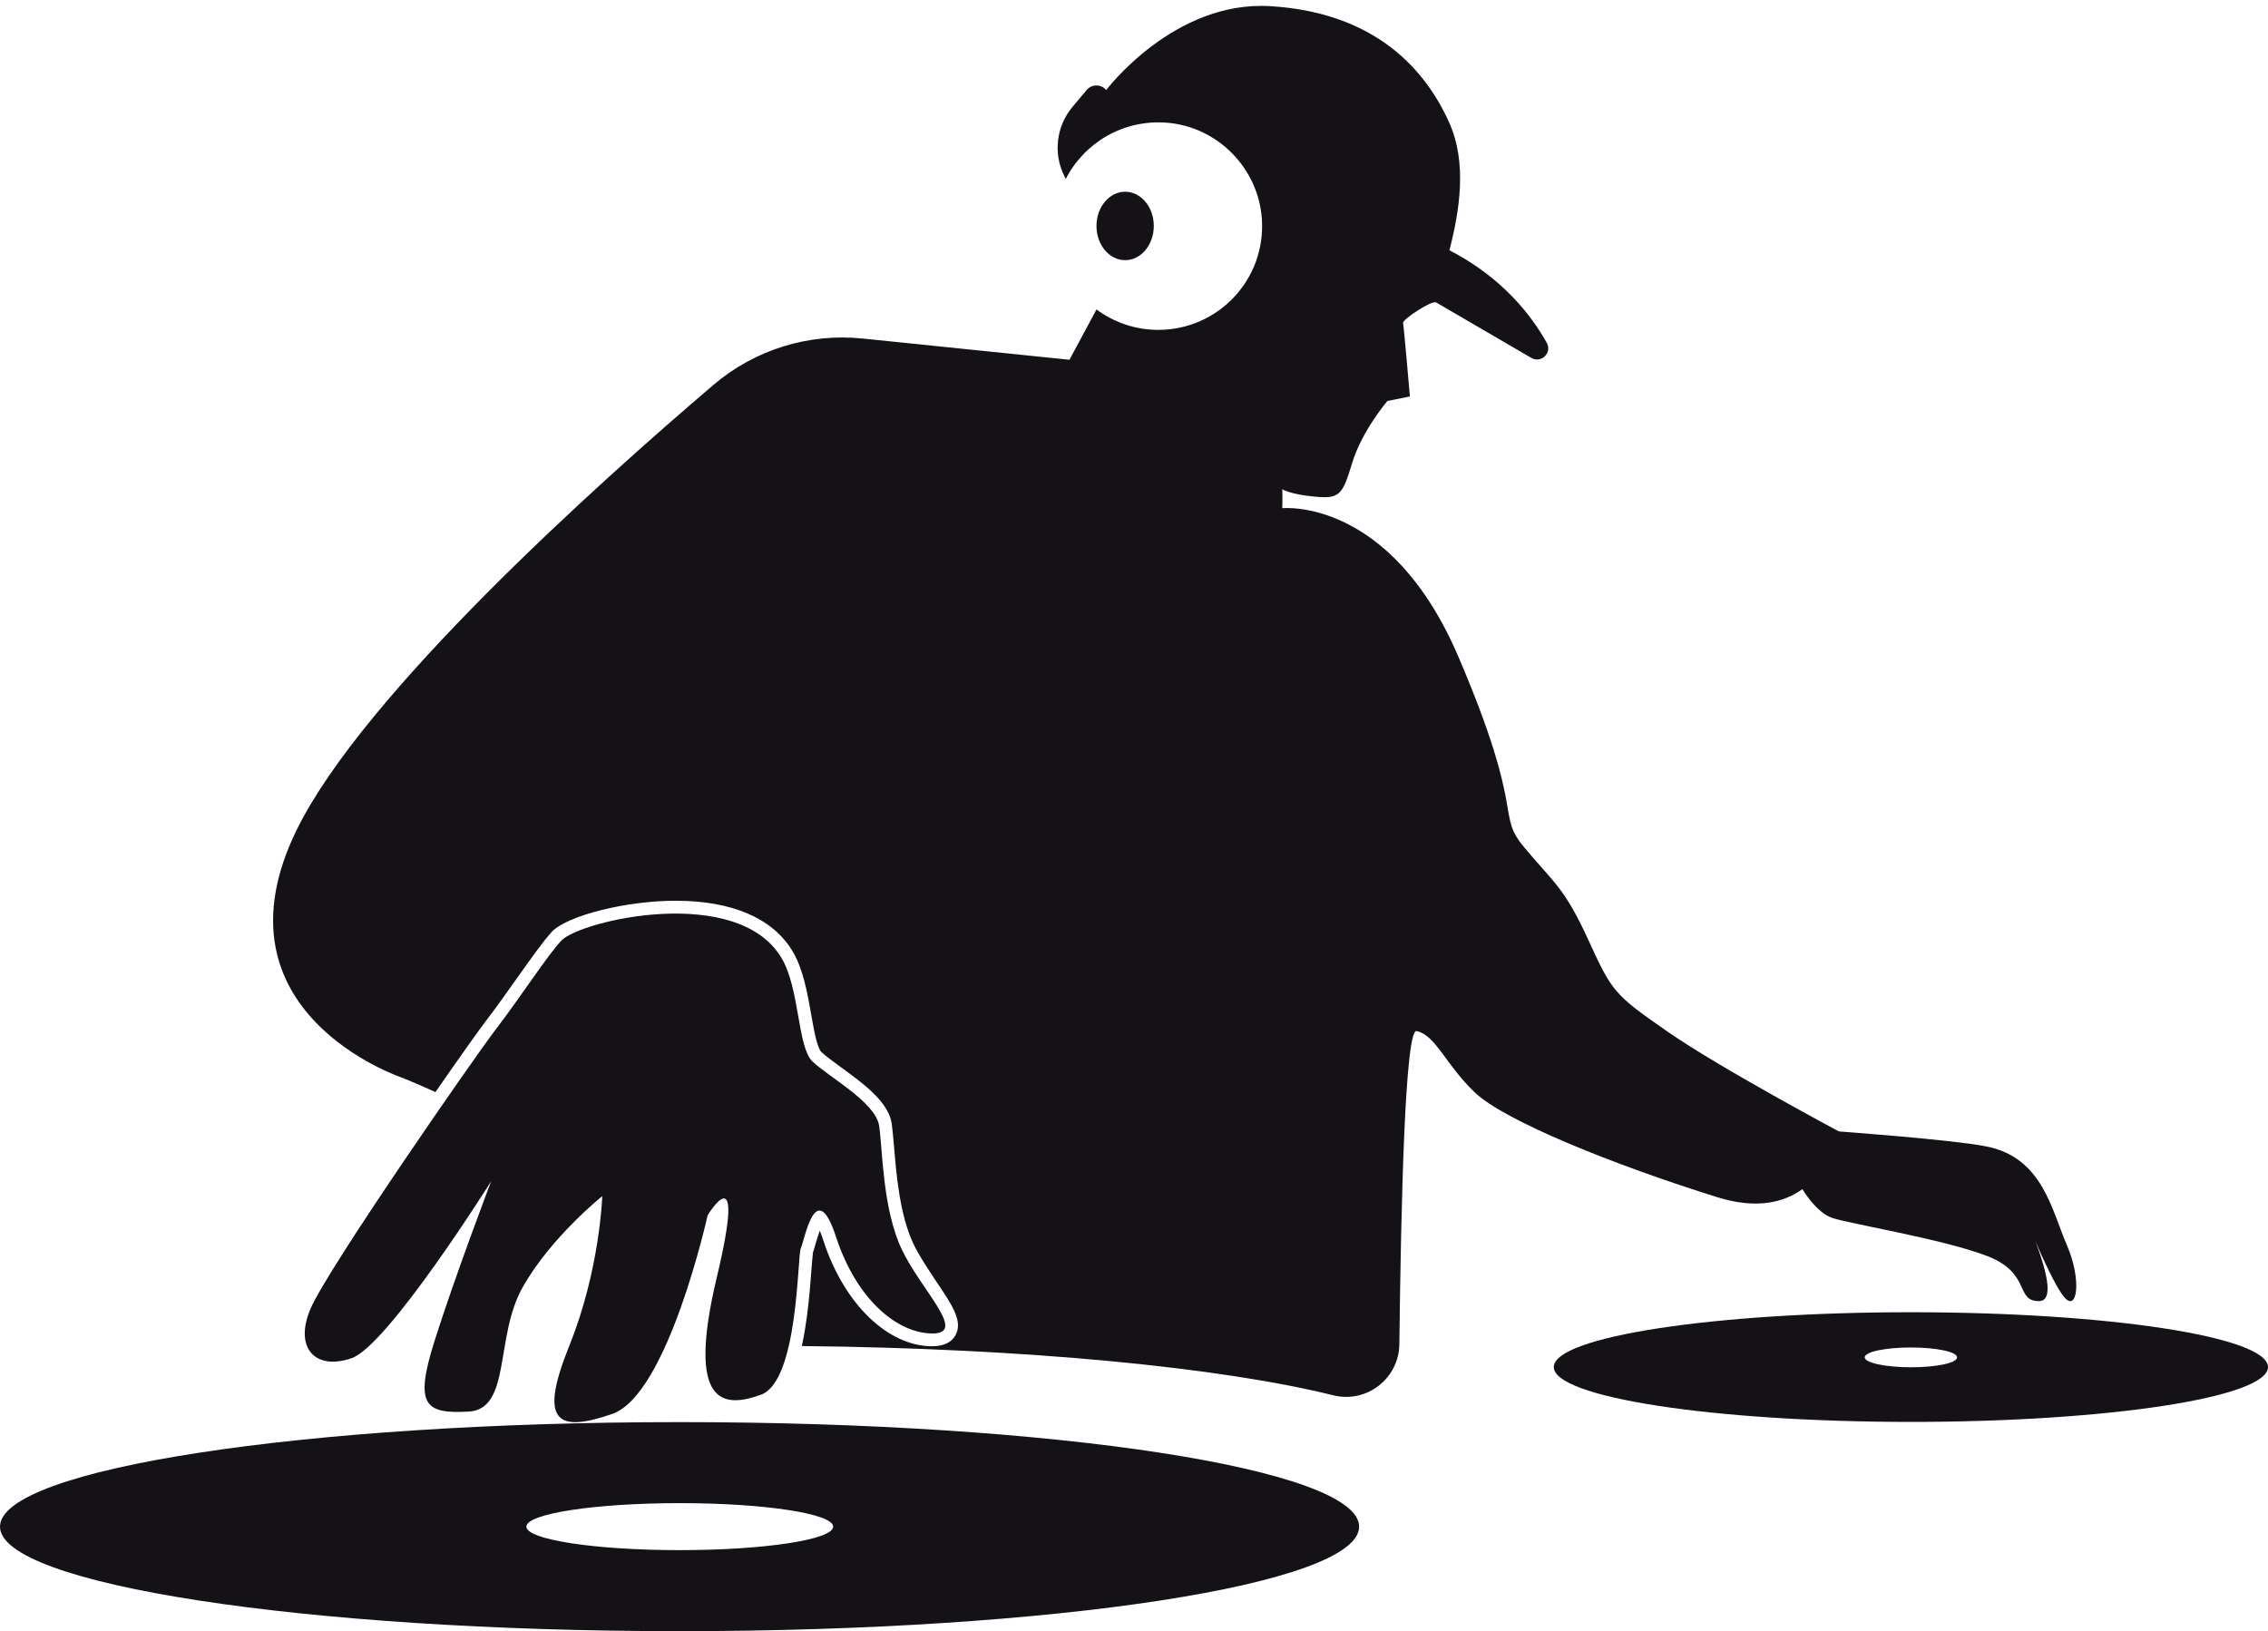
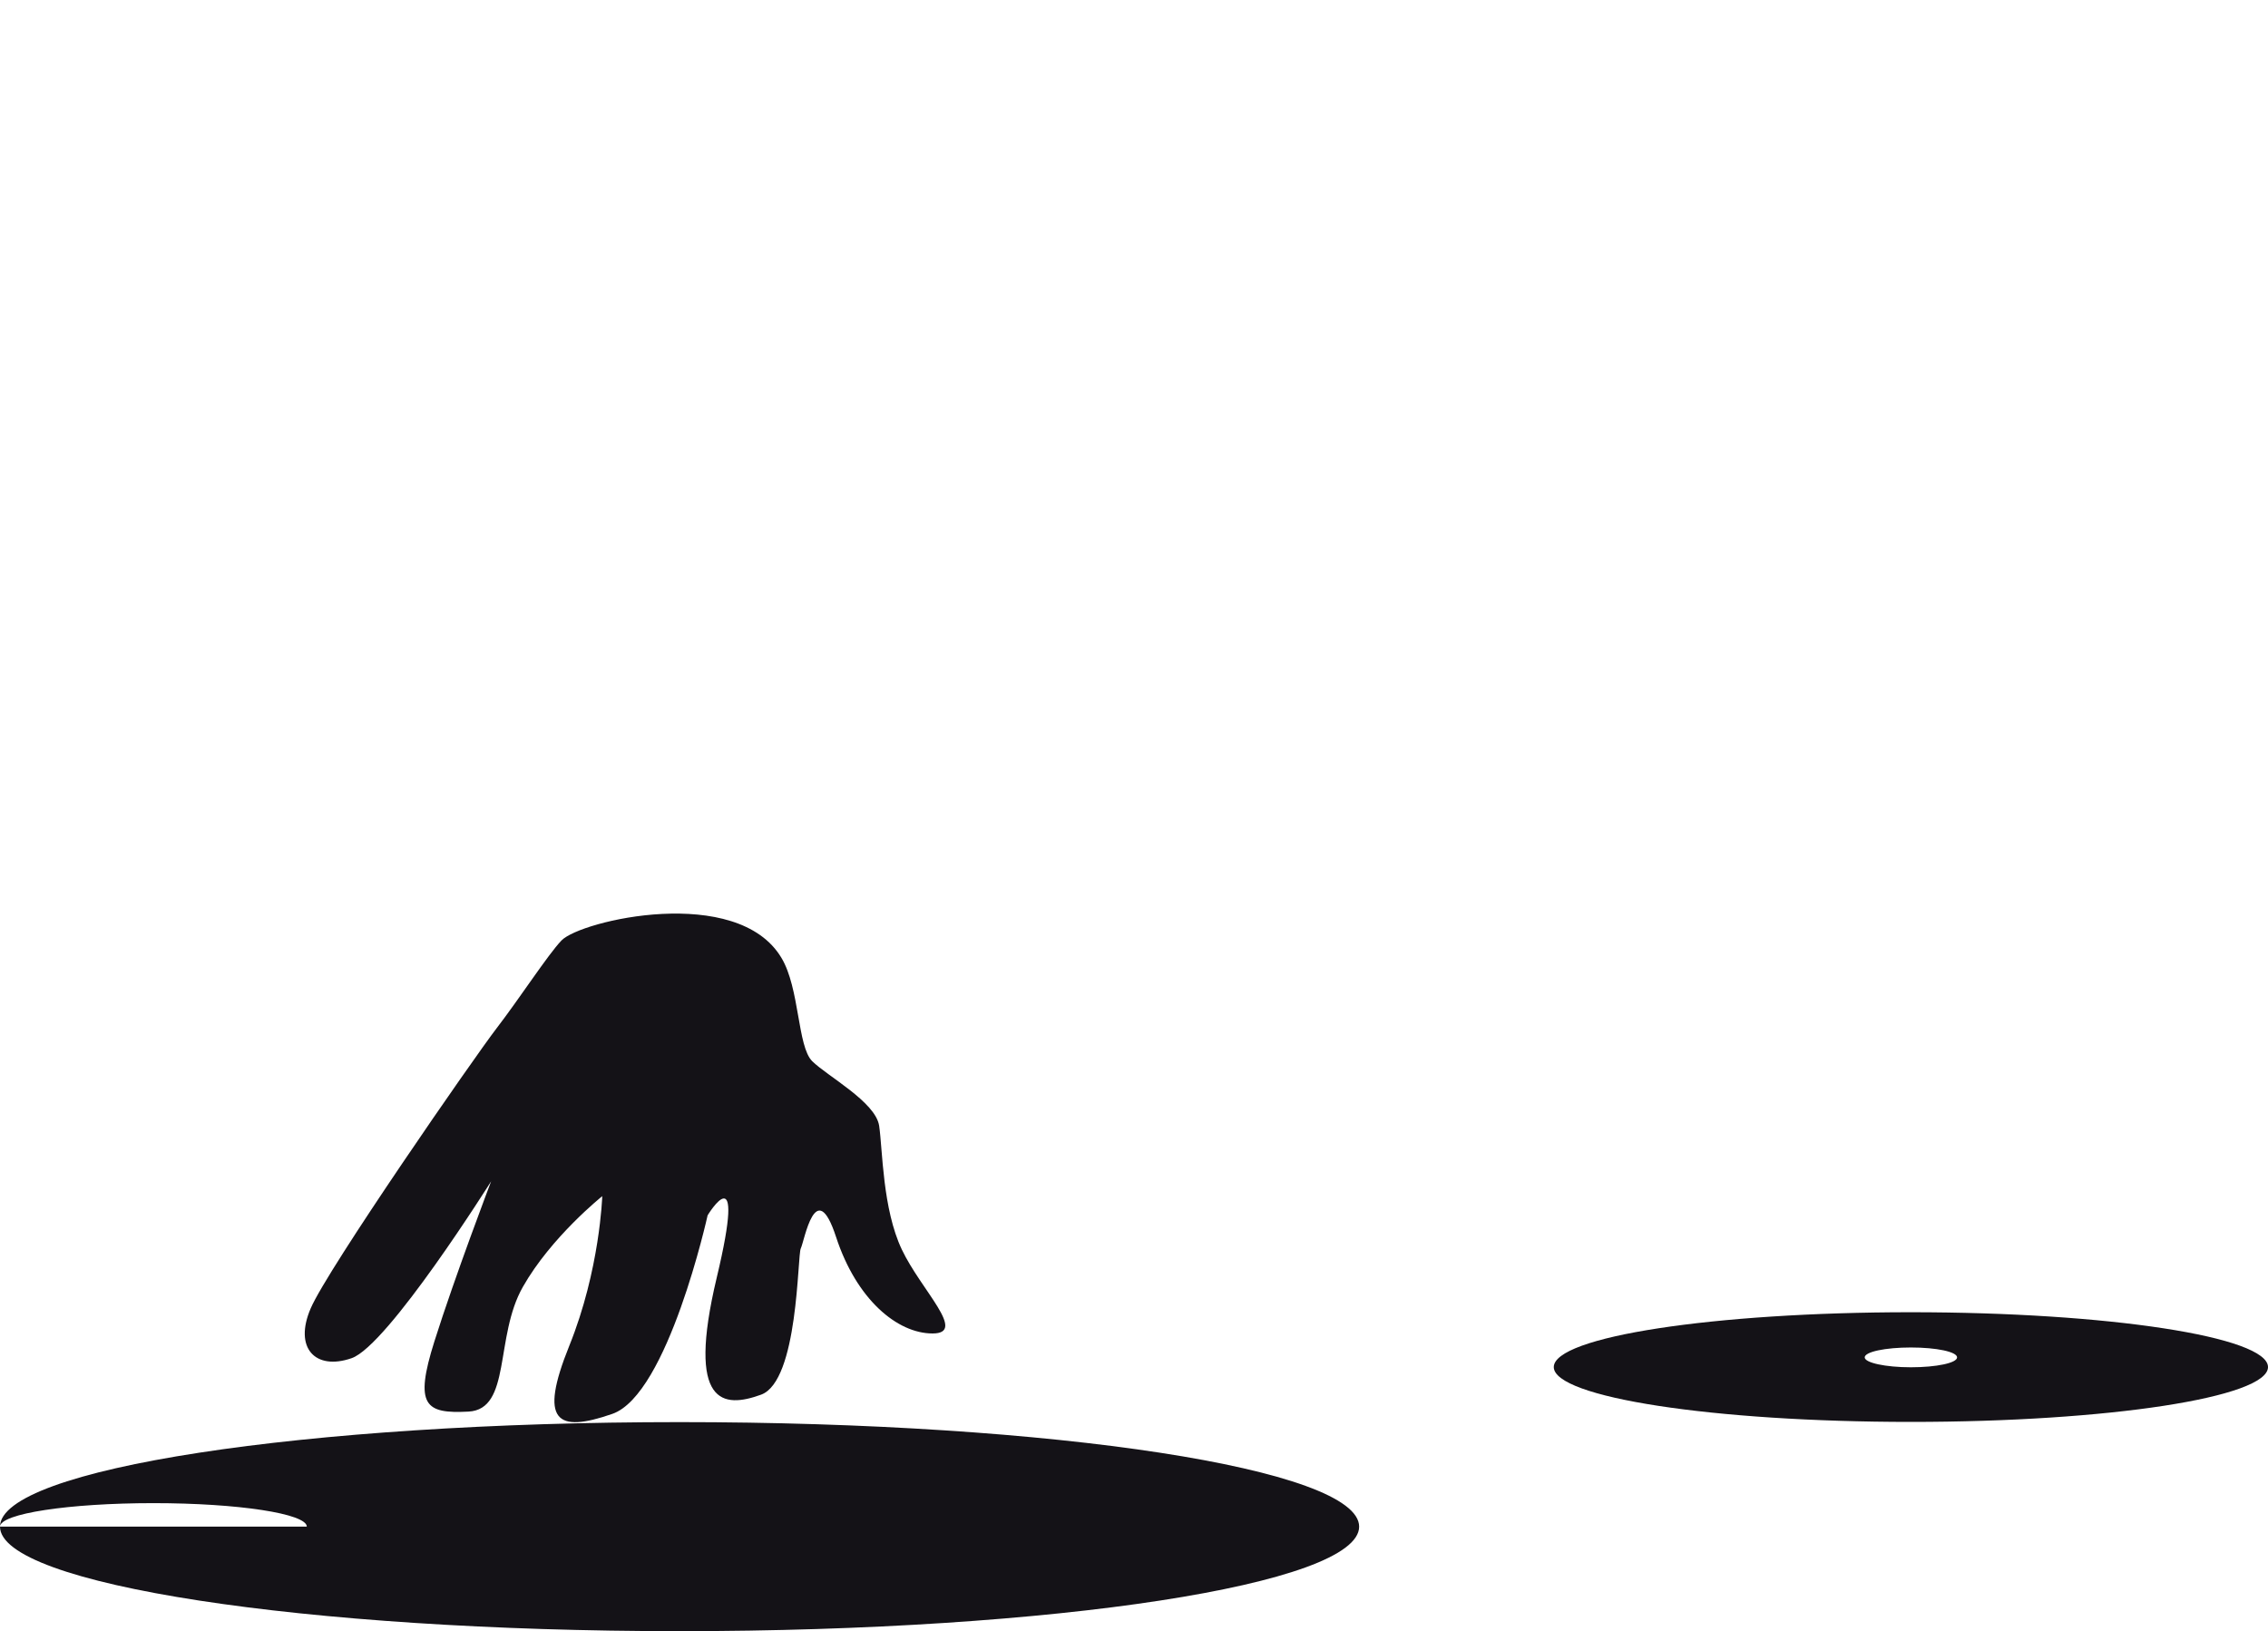
<svg xmlns="http://www.w3.org/2000/svg" height="791.2" preserveAspectRatio="xMidYMid meet" version="1.0" viewBox="50.0 203.0 1100.0 791.2" width="1100.0" zoomAndPan="magnify">
  <g>
    <g id="change1_1">
      <path d="M220.5,861.8c-17.6,6.1-28.1-5-19.8-24.2c8.3-19.3,79.2-121.6,90.2-135.9c11-14.3,24.9-35.7,31.4-42.5 c9.4-9.8,85.3-27.4,106.7,8.4c8.9,14.8,7.7,42.9,14.9,50.1c7.2,7.2,30.8,19.8,32.5,31.4s1.6,40.2,11,60 c9.4,19.8,31.9,40.7,14.9,40.7c-17.1,0-36.9-16.5-46.8-46.8c-9.9-30.3-15.4,2.2-17.1,5.5s-1.1,64.4-19.3,71s-36.3,5.5-21.5-56.7 c14.9-62.2-4.4-30.3-4.4-30.3S374,879.4,347,888.8s-35.8,3.9-20.9-33c14.9-36.9,16-72.6,16-72.6s-24.8,19.8-38.5,44 c-13.8,24.2-5.5,59.4-26.4,60.5c-20.9,1.1-26.4-2.8-16.5-34.1c9.9-31.4,27.5-77.6,27.5-77.6S238.1,855.8,220.5,861.8z" fill="#141217" />
    </g>
    <g id="change1_2">
-       <ellipse cx="595.7" cy="312.6" fill="#141217" rx="13.9" ry="16.6" />
-     </g>
+       </g>
    <g id="change1_3">
      <path d="M803.6,866.1c0,14.7,77.5,26.6,173.2,26.6c95.6,0,173.2-11.9,173.2-26.6s-77.5-26.6-173.2-26.6 C881.2,839.5,803.6,851.4,803.6,866.1z M954.4,861.4c0-2.7,10-4.8,22.4-4.8s22.4,2.1,22.4,4.8c0,2.7-10,4.8-22.4,4.8 C964.4,866.2,954.4,864,954.4,861.4z" fill="#141217" />
    </g>
    <g id="change1_4">
-       <path d="M50,943.5c0,28,147.6,50.7,329.6,50.7c182.1,0,329.6-22.7,329.6-50.7s-147.6-50.7-329.6-50.7 C197.6,892.8,50,915.5,50,943.5z M305.3,943.5c0-6.3,33.3-11.4,74.4-11.4c41.1,0,74.4,5.1,74.4,11.4s-33.3,11.4-74.4,11.4 C338.6,954.9,305.3,949.8,305.3,943.5z" fill="#141217" />
+       <path d="M50,943.5c0,28,147.6,50.7,329.6,50.7c182.1,0,329.6-22.7,329.6-50.7s-147.6-50.7-329.6-50.7 C197.6,892.8,50,915.5,50,943.5z c0-6.3,33.3-11.4,74.4-11.4c41.1,0,74.4,5.1,74.4,11.4s-33.3,11.4-74.4,11.4 C338.6,954.9,305.3,949.8,305.3,943.5z" fill="#141217" />
    </g>
    <g>
      <ellipse cx="416.6" cy="906.5" fill="none" rx="74.4" ry="11.4" />
      <g id="change1_5">
-         <path d="M1052.4,806.8c-7.4-17.1-11.8-42.3-38.9-47.7c-16.4-3.3-71.6-7.3-71.6-7.3s-58-30.9-83.4-48.6 c-25.4-17.7-26.5-18.8-38.1-44.2c-11.6-25.4-16.6-27.6-30.9-44.7c-14.4-17.1,1.1-14.9-32.1-92.6c-33.2-77.7-85.4-72.2-85.5-72.2 c0.2-5.4,0-9.2,0-9.2s3.8,2.5,15.8,3.6c12,1.1,13.4-0.7,18.1-16.3c4.7-15.6,17.1-30.1,17.1-30.1l10.9-2.2c0,0-2.9-33.8-3.3-35.6 c-0.4-1.8,13.8-10.9,15.6-10c0,0,0-0.1,0.1-0.2l46.5,27.1c4.8,2.8,10.2-2.5,7.5-7.3c-7.3-13.1-21.4-31.6-47.2-44.9 c4.9-19.3,8.7-42.4-0.2-62.1c-13.3-29.5-39.6-53.4-86.5-56.3c-46.9-3-79.8,40.7-79.8,40.7c-2.4-3-7-3-9.5,0l-6.8,8.1 c-7.9,9.4-9.5,22.6-4,33.6l0.7,1.4c8.9-17.4,27.6-28.9,48.9-27.3c24.6,1.9,44.4,21.9,46.2,46.5c2.1,29.5-21.2,54-50.2,54 c-11.3,0-21.6-3.7-30-9.9l0,0l-13.1,24.4l-100.3-10.3c-26.2-2.7-52.4,5.4-72.5,22.6c-56.2,47.9-169.6,149.7-202,215.7 c-43.6,88.9,51.3,120.3,51.3,120.3s6.7,2.7,16,6.9c11.8-17,21.3-30.4,24.7-34.8c4.6-6,9.7-13.2,14.6-20.1 c7.1-10,13.2-18.6,17.2-22.9c7.5-7.8,36-15,59.9-15c27.5,0,47.2,8.5,56.8,24.5c5.1,8.5,7.2,20.2,9,30.5c1.2,6.8,2.8,16.2,4.9,18.3 c1.8,1.8,5.4,4.4,9.2,7.2c11,8,23.5,17,25,27.7c0.4,2.9,0.7,6.6,1.1,10.9c1.1,13.2,2.7,33.1,9.4,47.3c2.9,6.1,7.3,12.5,11.1,18.3 c7.5,11.1,13,19.1,9.4,25.9c-1.9,3.6-5.8,5.5-11.4,5.5c-21.5,0-42.7-20.5-52.7-51.1c-0.7-2.1-1.3-3.7-1.8-5 c-0.9,2.5-1.7,5.3-2.1,6.6c-0.5,1.9-0.9,3.1-1.2,4c-0.2,1.2-0.4,4.7-0.7,7.7c-0.9,12.9-2.2,26.2-4.7,37.7 c108.9,1.1,203.3,10.4,257.8,23.9c16.2,4,31.8-8.2,32-24.8c0.8-69.1,2.8-153.2,8.4-151.9c9.4,2.2,13.8,16,28.2,29.8 c14.4,13.8,67.9,35.3,117.6,50.8c19.2,6,32.3,2.5,41.3-3.9c0,0,6.5,11.2,14.3,13.9c7.8,2.8,53.6,10.2,75.2,18.5 c21.7,8.3,13.4,22.1,25.4,21.9c12-0.3-6.9-40.9-6.9-40.9s12.4,31.1,18.9,38.9C1057.5,839.9,1059.8,823.8,1052.4,806.8z" fill="#141217" />
-       </g>
+         </g>
      <g id="change1_6">
        <path d="M491,906.5c0,6.3-33.3,11.4-74.4,11.4c-41.1,0-74.4-5.1-74.4-11.4s33.3-11.4,74.4-11.4 C457.7,895.1,491,900.2,491,906.5z" fill="#141217" />
      </g>
    </g>
  </g>
</svg>